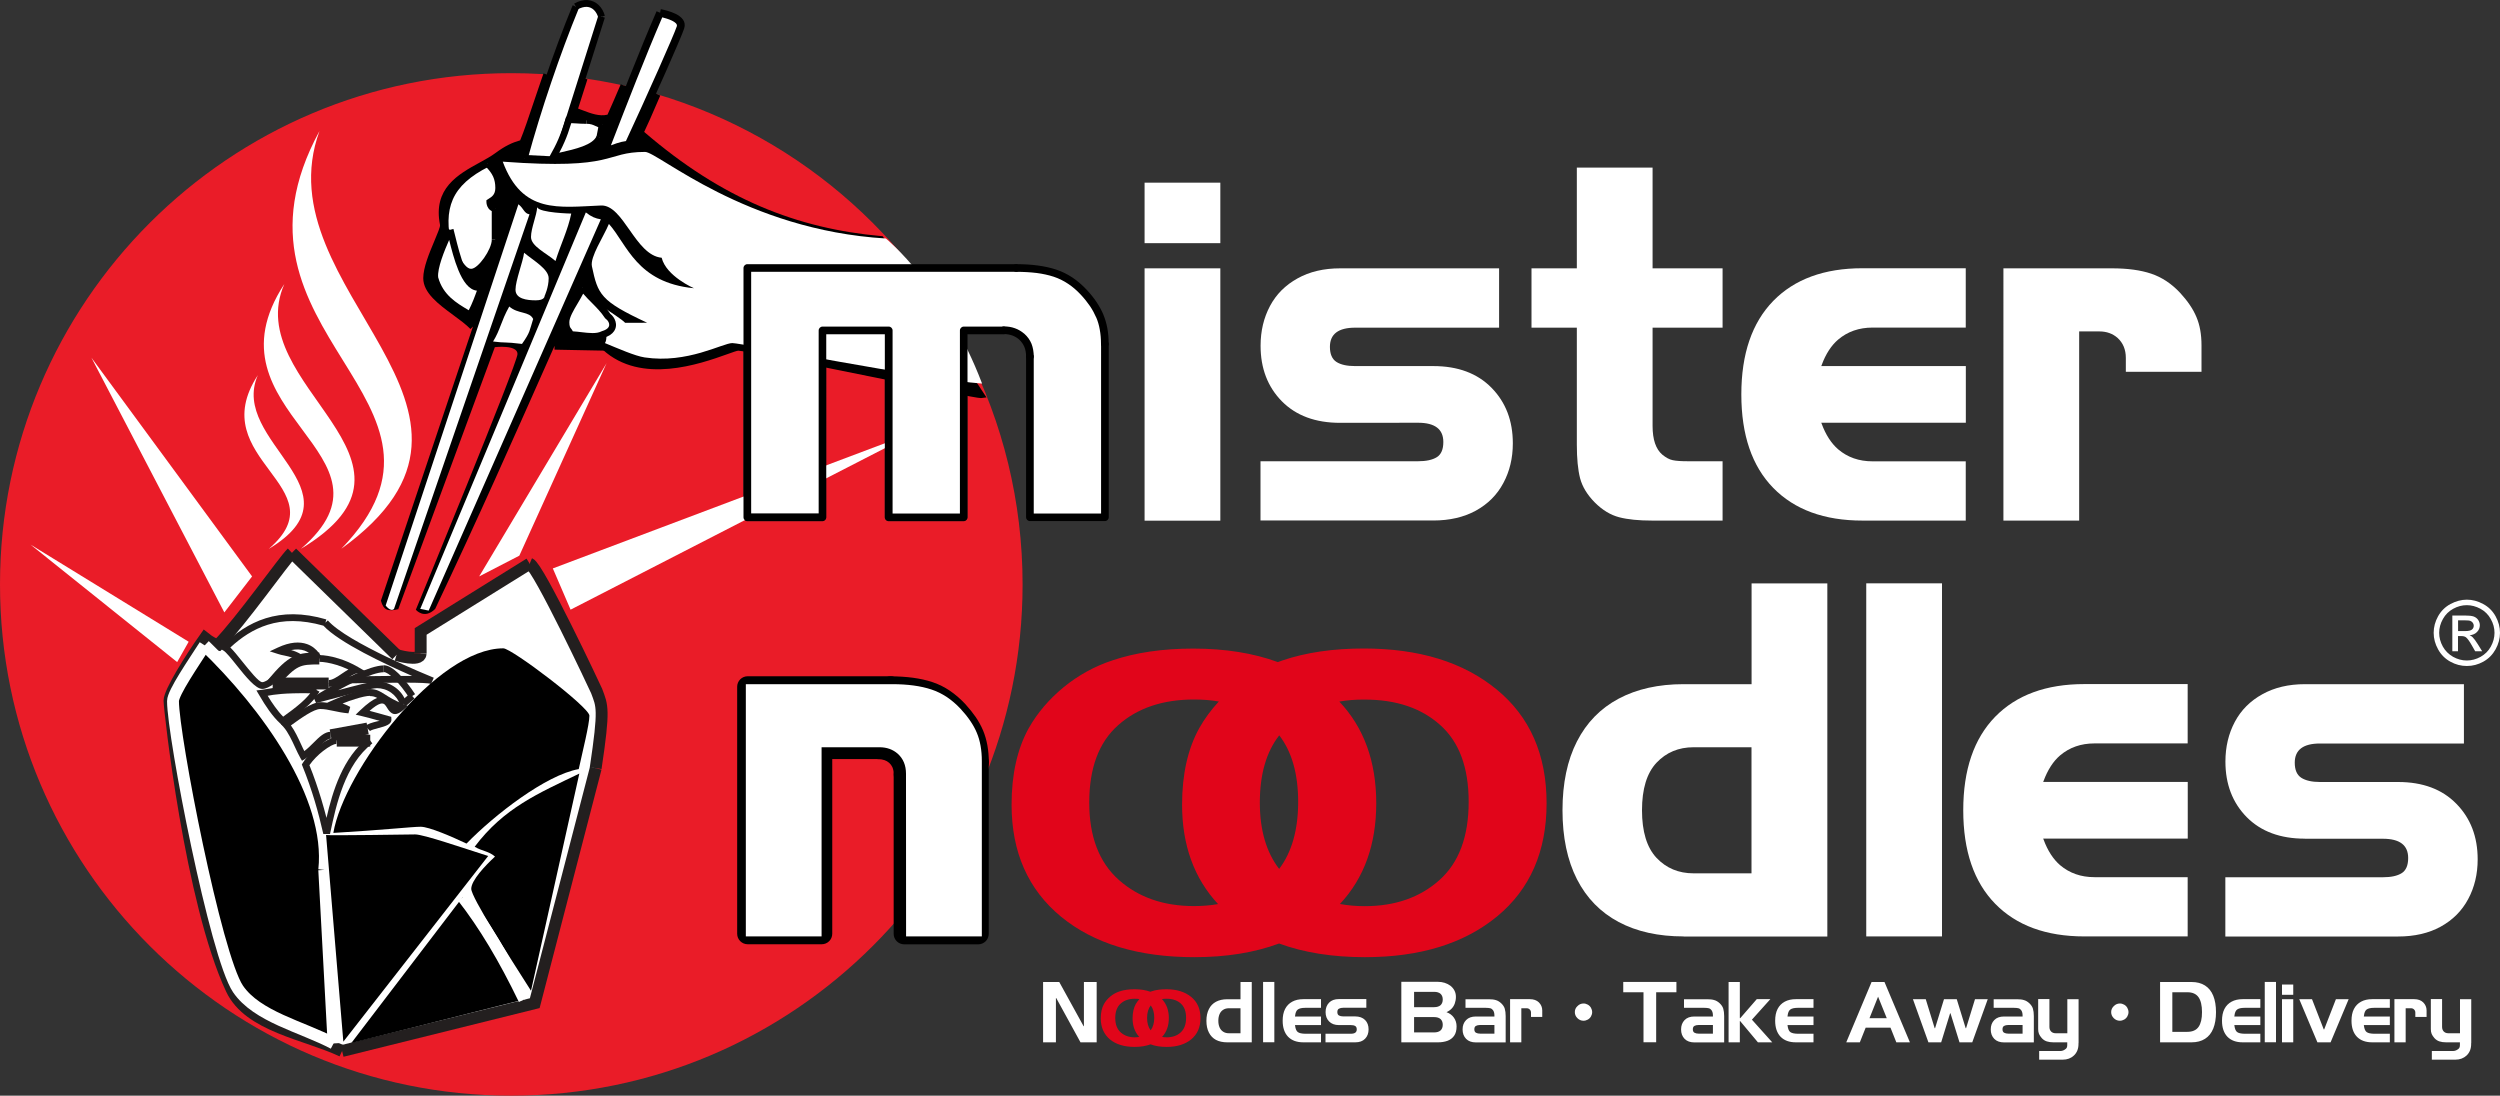
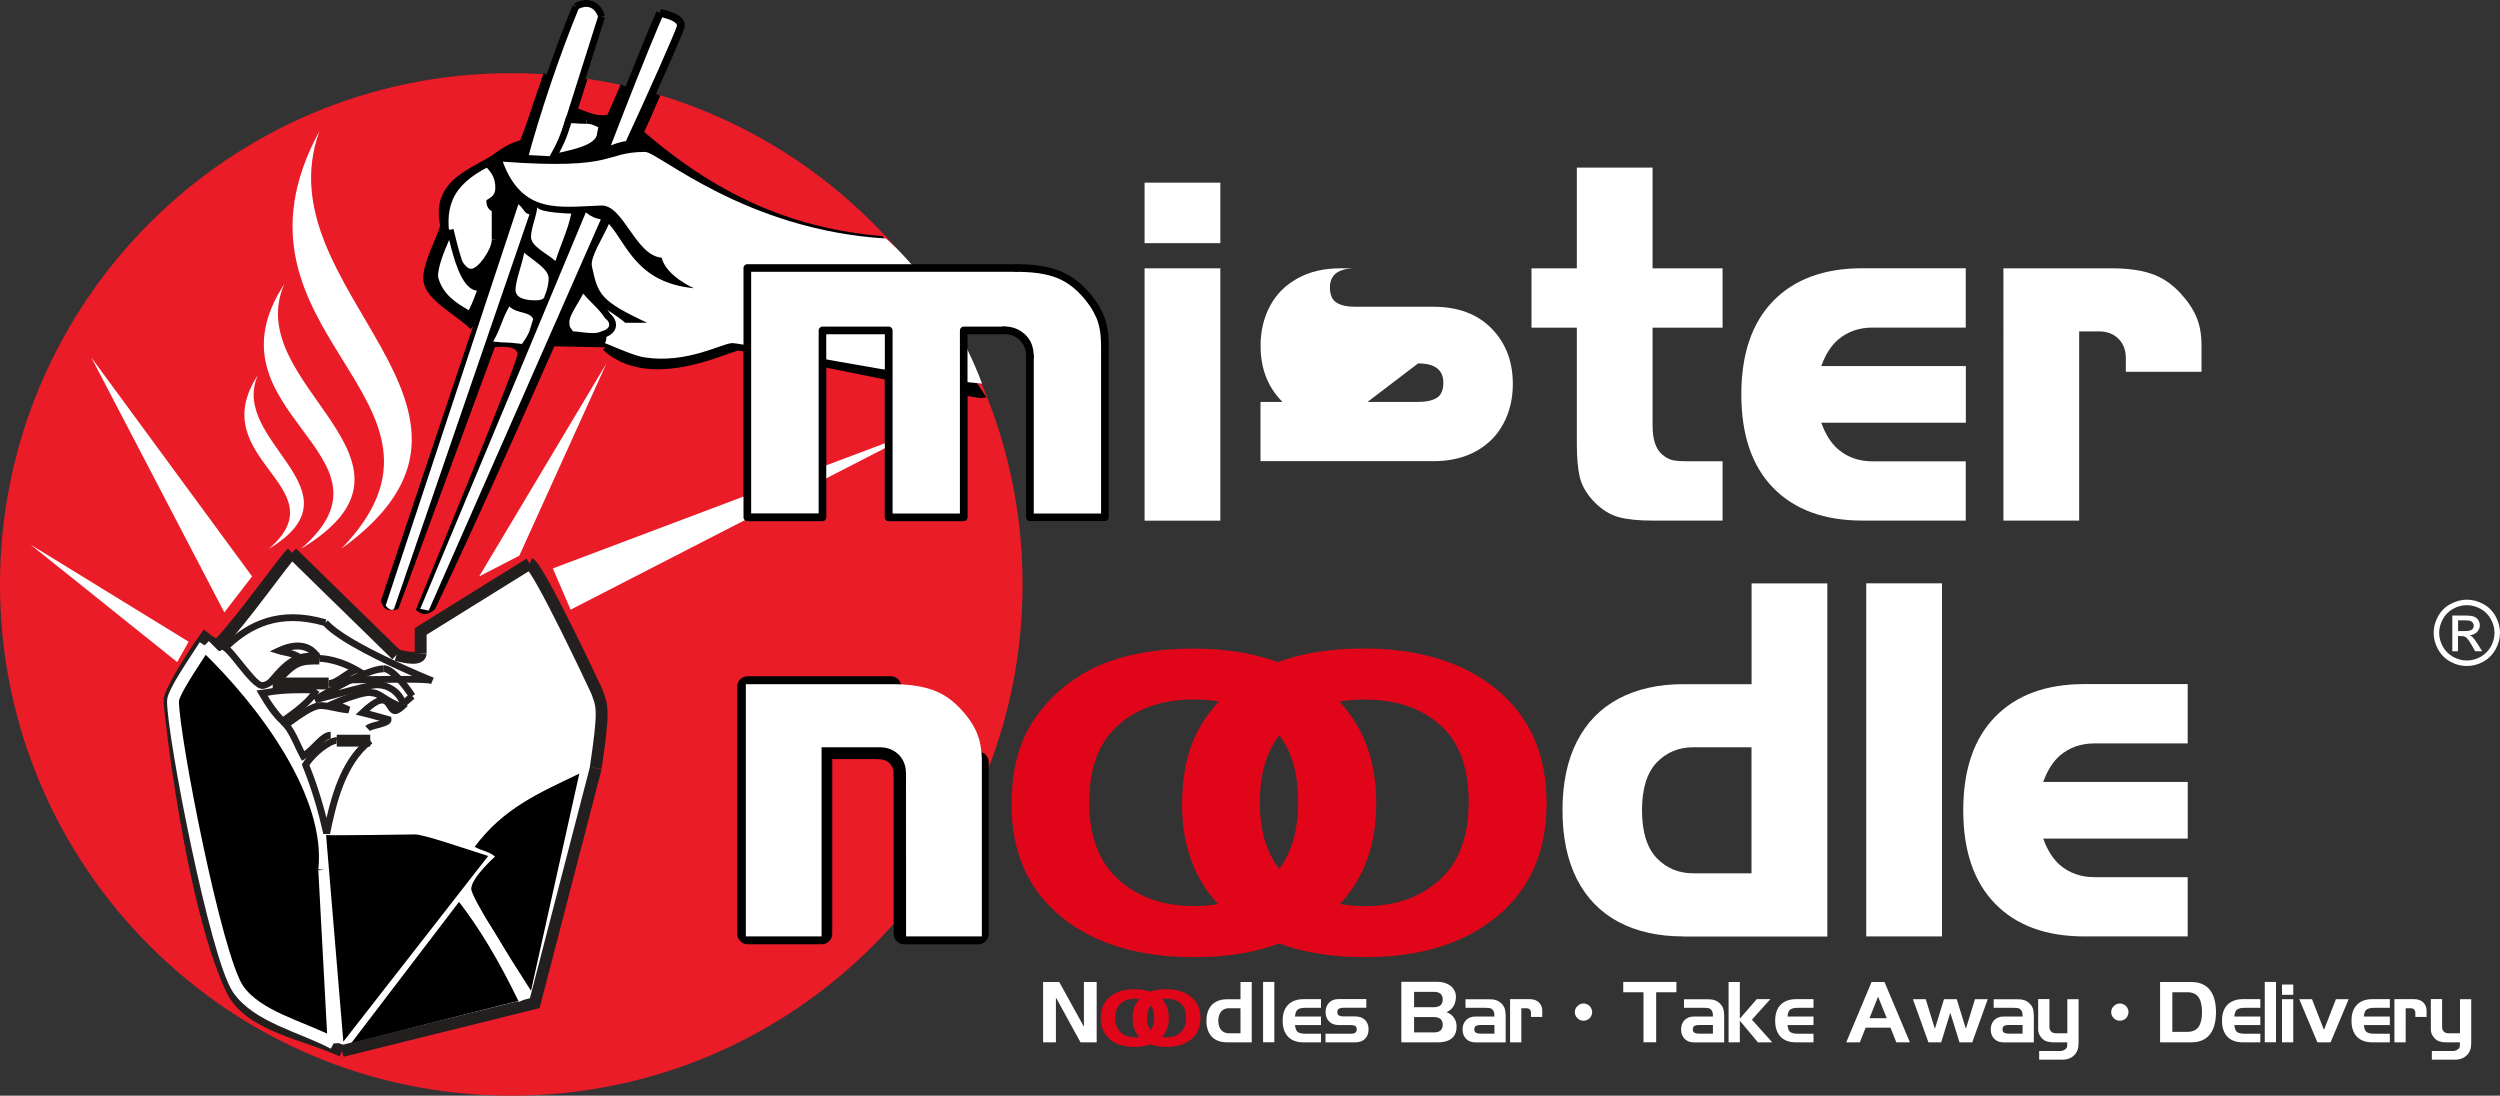
<svg xmlns="http://www.w3.org/2000/svg" version="1.1" id="Capa_1" x="0px" y="0px" viewBox="0 0 300 131.48" style="enable-background:new 0 0 300 131.48;" xml:space="preserve">
  <rect x="0" y="0" width="300" height="131.48" fill="#333333" stroke="none" />
  <style type="text/css">
	.st0{fill:#EA1C28;}
	.st1{fill:#FFFFFF;}
	.st2{fill:none;stroke:#231F1F;stroke-width:1.426;stroke-miterlimit:3.864;}
	.st3{fill:#231F1F;}
	.st4{fill:none;stroke:#FFFFFF;stroke-width:1.426;stroke-miterlimit:3.864;}
	.st5{fill:#E1051A;}
</style>
  <g>
    <path class="st0" d="M109.91,32.62c1.96,2.53,3.72,5.21,5.27,8.04v20.95h-8.08V39.65c0-0.25-0.21-0.46-0.46-0.46h-7.95   c-0.25,0-0.46,0.21-0.46,0.46v21.97h-8.1V32.62L109.91,32.62z M0,70.13C0,36.25,27.47,8.78,61.35,8.78   c19.34,0,36.59,8.95,47.83,22.93l-19.47,0c-0.01,0-0.03,0-0.04,0c-0.25,0-0.46,0.21-0.46,0.46v29.91c0,0.25,0.21,0.46,0.46,0.46   h9.01c0.25,0,0.46-0.21,0.46-0.46V40.11h7.03v21.97c0,0.25,0.21,0.46,0.46,0.46h9c0.25,0,0.46-0.21,0.46-0.46V42.4   c4.23,8.33,6.62,17.75,6.62,27.73c0,33.88-27.47,61.35-61.36,61.35C27.48,131.48,0,104.02,0,70.13z" />
    <path d="M70.1,9.4c-0.68,2.16-1.24,3.9-1.24,3.9c1.24,0.36,2.8,1.3,4.34,0.81c0.52-1.14,1.08-2.45,1.67-3.83   c1.34,0.3,2.67,0.65,3.98,1.04c-0.88,2.07-1.7,3.9-2.07,4.62c9.62,8.38,18.81,11.9,28.89,12.81c1.31,2.12,5.41,8.73,11.97,18.63   c-0.63,0.07-27.9-5.69-29.06-5.69c-1.15,0-10.5,5.02-15.98-0.01l-6.08-0.12c-5.04,11.34-8.97,20.28-14.3,31.51   c-1.31,1.31-2.32,0.1-2.32,0.1s12.2-29.54,12.2-30.69c0-1.15-2.72-0.82-2.72-0.82L47.79,73.1c-1.17,0.29-1.77,0.17-2.08-1.02   L56.75,39.2c-1.73-1.8-5.54-3.51-5.54-5.82c0-2.09,2.19-5.72,2-6.49c-1.05-5.24,4.04-6.39,6.47-8.19c1.09-0.81,1.97-1.24,3.05-1.52   c0.68-1.53,1.73-4.89,2.89-8.24C67.12,9.03,68.62,9.19,70.1,9.4" />
    <path d="M79.23,11.47c-0.44,1.03-0.86,2-1.21,2.79c-0.29,0.64-0.54,1.18-0.72,1.57c4.7,4.05,9.29,6.94,13.93,8.93   c4.72,2.02,9.5,3.12,14.5,3.57l0.2,0.02l0.11,0.17c0.66,1.06,2.01,3.25,4.02,6.39c2,3.14,4.66,7.25,7.95,12.22l0.37,0.56   l-0.67,0.08c-0.36,0.04-6.82-1.27-13.59-2.65c-7.29-1.48-14.95-3.04-15.52-3.04v0c-0.15,0-0.66,0.18-1.38,0.44   c-3.2,1.14-10.28,3.66-14.88-0.55l0.55-0.6c4.23,3.88,10.99,1.48,14.05,0.38c0.8-0.28,1.36-0.48,1.66-0.48v0   c0.63,0,8.34,1.57,15.68,3.06c5.4,1.1,10.59,2.15,12.54,2.51c-3.04-4.59-5.54-8.47-7.45-11.48c-1.91-3-3.23-5.12-3.91-6.23   c-5.01-0.47-9.81-1.59-14.54-3.62c-4.8-2.06-9.54-5.06-14.38-9.27l-0.24-0.21l0.15-0.29c0.18-0.36,0.48-1,0.85-1.82   c0.36-0.8,0.78-1.76,1.21-2.78L79.23,11.47z M70.49,9.52c-0.47,1.5-0.91,2.87-1.12,3.51c0.2,0.07,0.39,0.14,0.59,0.22   c0.92,0.35,1.96,0.75,2.94,0.51c0.24-0.54,0.49-1.09,0.73-1.65c0.27-0.62,0.56-1.29,0.86-2l0.75,0.32   c-0.29,0.67-0.57,1.34-0.86,2.01c-0.29,0.66-0.56,1.28-0.81,1.83l-0.07,0.17l-0.17,0.06c-1.3,0.42-2.54-0.05-3.65-0.47   c-0.33-0.13-0.65-0.25-0.93-0.33l-0.4-0.12l0.13-0.4c0,0,0.54-1.65,1.24-3.89L70.49,9.52z" />
-     <rect x="69.16" y="38.58" transform="matrix(0.02 -1 1 0.02 26.576 110.347)" width="0.82" height="6.08" />
    <path d="M56.45,39.48c-0.53-0.55-1.29-1.11-2.07-1.68c-1.75-1.29-3.59-2.65-3.59-4.42h0c0-1.27,0.72-3,1.31-4.4   c0.41-0.98,0.75-1.79,0.7-1.98l0-0.02c-0.87-4.38,2.18-6.06,4.77-7.48c0.69-0.38,1.35-0.74,1.86-1.12c0.57-0.42,1.08-0.75,1.59-1   c0.45-0.23,0.91-0.4,1.4-0.54c0.44-1.04,1.03-2.79,1.69-4.77c0.35-1.04,0.72-2.15,1.11-3.26L66,9.06c-0.38,1.1-0.76,2.21-1.1,3.25   c-0.71,2.13-1.34,3.98-1.8,5.02l-0.08,0.18l-0.19,0.05c-0.51,0.13-0.97,0.3-1.44,0.53c-0.47,0.24-0.94,0.53-1.47,0.92   c-0.56,0.42-1.24,0.79-1.95,1.18c-2.35,1.29-5.12,2.82-4.36,6.61h0c0.1,0.47-0.28,1.38-0.74,2.48c-0.56,1.34-1.25,2.98-1.25,4.08h0   c0,1.36,1.67,2.59,3.26,3.76c0.81,0.59,1.59,1.17,2.17,1.78L56.45,39.48z" />
    <path class="st1" d="M69.1,0.78c1.6-0.9,2.74-0.05,3.09,1.21l-5.44,17.2l-3.84-0.2C64.46,13.33,66.7,6.6,69.1,0.78" />
    <path d="M68.9,0.43c0.27-0.15,0.53-0.26,0.78-0.33l0,0c0.6-0.16,1.13-0.11,1.57,0.1c0.45,0.21,0.8,0.56,1.05,1   c0.12,0.21,0.21,0.44,0.28,0.69l-0.79,0.22c-0.05-0.18-0.12-0.35-0.21-0.51c-0.17-0.3-0.4-0.53-0.68-0.66   c-0.28-0.13-0.62-0.16-1.01-0.05h0c-0.18,0.05-0.38,0.13-0.6,0.25L68.9,0.43z" />
    <polygon points="72.58,2.12 67.14,19.32 67.05,19.62 66.73,19.61 62.89,19.4 62.93,18.59 66.46,18.77 71.8,1.87  " />
    <path d="M62.52,18.89c0.8-2.92,1.77-6.11,2.86-9.31c1.03-3.04,2.17-6.1,3.34-8.95l0.76,0.31c-1.16,2.82-2.29,5.87-3.32,8.91   c-1.09,3.2-2.06,6.37-2.85,9.26L62.52,18.89z" />
    <path class="st1" d="M79.2,1.55c0.75,0.16,2.81,0.64,2.46,1.74c-0.36,1.13-4.09,9.46-6.24,14.07c-0.92,0.05-2.25,0.61-2.93,0.94   C74.6,12.86,77,6.62,79.2,1.55" />
    <path d="M80.64,2.48c-0.37-0.18-0.82-0.31-1.17-0.4c-2.02,4.68-4.2,10.3-6.16,15.36c0.22-0.09,0.46-0.17,0.7-0.25   c0.37-0.12,0.75-0.22,1.1-0.26c1.13-2.42,2.67-5.82,3.94-8.68c1.12-2.53,2.01-4.6,2.17-5.1C81.3,2.89,81.01,2.66,80.64,2.48    M79.3,1.1c0.39,0.08,1.13,0.25,1.75,0.55c0.76,0.37,1.32,0.93,1.05,1.77c-0.17,0.55-1.08,2.64-2.2,5.19   c-1.28,2.9-2.89,6.43-4.06,8.93l-0.12,0.25l-0.28,0.01c-0.34,0.02-0.74,0.12-1.15,0.25c-0.6,0.19-1.21,0.46-1.6,0.64l-1.04,0.5   l0.42-1.08l0.33-0.85c2.03-5.23,4.3-11.1,6.39-15.91l0.42,0.18L79.3,1.1z" />
    <path class="st1" d="M70.35,14.45c1.1,0,1.3,0.45,1.92,0.52l-0.29,1.51c-0.64,1.57-3.81,1.99-5.66,2.47   c0.86-1.53,1.33-2.53,1.93-4.55C68.85,14.33,69.25,14.45,70.35,14.45" />
    <path d="M70.35,14.04c0.75,0,1.13,0.19,1.47,0.35c0.17,0.08,0.32,0.15,0.49,0.17l-0.08,0.81c-0.32-0.03-0.53-0.14-0.77-0.25   c-0.26-0.12-0.55-0.27-1.11-0.27V14.04z" />
    <polygon points="72.67,15.04 72.39,16.55 71.58,16.4 71.87,14.89  " />
    <path d="M72.36,16.63c-0.61,1.49-2.99,2.03-4.89,2.47c-0.38,0.09-0.74,0.17-1.05,0.25l-0.93,0.24l0.47-0.84   c0.42-0.75,0.75-1.37,1.04-2.05c0.29-0.68,0.56-1.42,0.85-2.42l0.08-0.26l0.27-0.03c0.36-0.04,0.64-0.02,1.01,0.01   c0.29,0.02,0.63,0.04,1.13,0.04v0.82c-0.51,0-0.88-0.03-1.19-0.05c-0.23-0.02-0.41-0.03-0.6-0.03c-0.27,0.9-0.52,1.59-0.8,2.23   c-0.19,0.45-0.4,0.87-0.64,1.32l0.17-0.04c1.72-0.39,3.87-0.88,4.32-1.98L72.36,16.63z" />
    <path class="st1" d="M77.41,18.23c1.56,0,11.99,9.38,28.9,10.39c0,0,7.17,5.87,11.54,17.41c-6.88-0.51-28.81-4.86-29.97-4.86   c-1.16,0-5.4,2.5-10.53,1.72c-1.15-0.17-3.22-1.09-4.76-1.72c0.52-0.68-0.24-3.58-0.1-4.25c0.72,0.51,2.17,1.42,2.53,1.82   l2.64-0.01c-5.62-2.62-5.91-3.38-6.63-6.77c-0.24-1.13,1.4-3.55,2.04-5.09c2.19,2.45,3.31,7.05,10.21,7.72c0,0-3.33-1.43-3.88-3.66   c-3.19-0.3-4.57-6.38-7.28-6.27c-5.11,0.21-9.44,1.04-11.79-5.26C74.11,20.42,72.43,18.23,77.41,18.23" />
    <path class="st1" d="M58.51,19.63c1,0.97,1.35,1.79,1.35,2.93c0,1.14-0.69,1.43-1.08,1.69c0,0,0,0.7,0.64,0.76l0,3.75   c0.03,1.25-1.71,3.93-2.89,3.93c-1.12,0-1.72-1.86-2.69-2.91C52.68,24.98,53.79,21.97,58.51,19.63" />
    <path d="M58.8,19.33c0.54,0.52,0.9,1.01,1.13,1.53c0.24,0.53,0.34,1.07,0.34,1.7c0,1.15-0.57,1.59-1.03,1.89   c0.04,0.08,0.1,0.15,0.22,0.16l-0.08,0.81c-1.01-0.11-1.01-1.17-1.01-1.17v-0.22l0.18-0.12c0.06-0.04,0.1-0.07,0.14-0.09   c0.31-0.19,0.75-0.47,0.75-1.26c0-0.51-0.08-0.95-0.26-1.36c-0.19-0.42-0.5-0.83-0.96-1.28L58.8,19.33z" />
    <rect x="59.01" y="25.01" width="0.82" height="3.75" />
    <path d="M59.82,28.75l0,0.04l0,0c0,0.71-0.46,1.77-1.07,2.64c-0.64,0.9-1.47,1.64-2.2,1.66h0l-0.02,0l0,0   c-0.97,0-1.54-0.9-2.14-1.85c-0.27-0.42-0.55-0.86-0.85-1.19l-0.1-0.18c-0.6-2.49-0.61-4.52,0.15-6.26   c0.76-1.74,2.28-3.14,4.74-4.36l0.36,0.73c-2.27,1.13-3.67,2.4-4.35,3.95c-0.67,1.53-0.67,3.37-0.13,5.64   c0.32,0.37,0.6,0.8,0.87,1.22c0.48,0.75,0.93,1.47,1.45,1.47v0l0.01,0c0.44-0.01,1.04-0.59,1.55-1.31   c0.53-0.75,0.92-1.62,0.92-2.17h0l0-0.03L59.82,28.75z" />
    <path class="st1" d="M64.46,24.87c0.29,0.68,4.09,0.76,4.09,0.76c-0.4,1.98-1.29,3.75-1.89,5.69c-1.1-0.95-2.94-1.77-2.94-2.88   C63.73,27.33,64.4,25.9,64.46,24.87" />
    <path class="st1" d="M70.3,25.49c0.67,0.53,1.14,0.72,1.8,0.83L51.44,73.27l-1.01-0.2L70.3,25.49z" />
    <path class="st1" d="M62.89,30.33c1.12,0.93,2.95,1.96,2.95,3.06c0,1.1-0.49,2.13-0.49,2.13s0.05,0.52-1.05,0.52   c-1.1,0-2.44-0.18-2.44-1.28C61.86,33.66,62.76,31.42,62.89,30.33" />
    <path class="st1" d="M54.01,27.57c0.55,2.07,1.63,7.69,3.81,6.79c-0.4,1.14-0.85,2.43-1.43,3.43c-1.51-0.92-3.53-1.89-4.22-4.43   C51.95,31.68,54.01,27.57,54.01,27.57" />
    <path d="M55,32.41c-0.48-1.16-0.83-2.53-1.1-3.62c-0.57,1.28-1.44,3.42-1.32,4.49c0.58,2.12,2.21,3.08,3.57,3.89l0.1,0.06   c0.2-0.39,0.39-0.81,0.56-1.24c0.15-0.36,0.28-0.74,0.42-1.11C56.26,34.78,55.55,33.74,55,32.41 M54.41,27.47   c0.06,0.24,0.13,0.52,0.21,0.83c0.27,1.1,0.64,2.59,1.13,3.79c0.52,1.26,1.16,2.2,1.92,1.89l0.84-0.35l-0.3,0.86   c-0.2,0.57-0.41,1.18-0.66,1.79c-0.24,0.61-0.51,1.2-0.81,1.72l-0.21,0.36l-0.36-0.22c-0.13-0.08-0.29-0.17-0.46-0.27   c-1.5-0.89-3.28-1.95-3.95-4.4l-0.01-0.05c-0.24-1.81,1.88-6.01,1.88-6.02l0.37,0.18L54.41,27.47z" />
    <path class="st1" d="M69.88,34.48c1.11,1.42,2.14,2.08,3.05,3.46c0.64,0.44,1.09,1.7-0.59,2.19c-0.99,0.51-2.43,0.08-3.93,0.02   c-0.07-0.6-0.51-0.38-0.51-1.48C67.9,37.57,69.25,35.96,69.88,34.48" />
    <path d="M71.03,36.35c-0.34-0.34-0.69-0.69-1.05-1.11c-0.2,0.39-0.43,0.77-0.65,1.15c-0.52,0.87-1.01,1.71-1.01,2.28   c0,0.51,0.11,0.64,0.2,0.75c0.08,0.1,0.16,0.2,0.22,0.34c0.35,0.02,0.69,0.06,1.02,0.1c0.94,0.11,1.81,0.21,2.4-0.09l0.07-0.03   c0.41-0.12,0.66-0.28,0.78-0.46c0.05-0.08,0.08-0.15,0.09-0.23v0c0.01-0.09,0-0.17-0.02-0.26c-0.06-0.21-0.21-0.4-0.37-0.51   l-0.11-0.11C72.11,37.43,71.58,36.91,71.03,36.35 M70.21,34.23c0.48,0.61,0.95,1.08,1.4,1.54c0.57,0.57,1.12,1.12,1.63,1.89   c0.28,0.21,0.51,0.54,0.62,0.91c0.05,0.19,0.08,0.39,0.05,0.58h0c-0.02,0.2-0.1,0.41-0.23,0.6c-0.22,0.32-0.59,0.59-1.19,0.77   c-0.8,0.39-1.77,0.28-2.82,0.16c-0.42-0.05-0.85-0.1-1.27-0.12l-0.35-0.01l-0.04-0.35c-0.01-0.12-0.06-0.18-0.12-0.25   c-0.19-0.22-0.4-0.47-0.4-1.28c0-0.8,0.55-1.73,1.13-2.7c0.33-0.55,0.66-1.12,0.89-1.65l0.38,0.16L70.21,34.23z" />
    <path class="st1" d="M61.11,36.78c1.07,0.94,2.41,0.54,2.87,1.5c-0.45,1.4-0.32,1.54-1.34,2.99c-2.16-0.27-1.98-0.09-3.47-0.29   C60.08,39.49,60.07,38.65,61.11,36.78" />
    <path class="st1" d="M62.21,24.51c0.67,0.53,0.67,1.1,1.33,1.21L47.28,73.07c-0.4,0.41-1-0.41-1-0.41L62.21,24.51z" />
    <path class="st1" d="M35.03,66.34L47.58,78.6c0,0,2.83,0.86,2.89-0.15v-2.68l13.09-8.13c1.08,0.46,7.83,14.81,8.04,15.29   c0.67,1.81,0.96,2.04-0.12,9.25l-7.32,28.2l-23.12,5.74c-4.33-2.05-11.18-2.96-13.27-7.43c-4.88-10.41-7.44-33.6-7.44-34.61   c0-1.02,2.47-4.99,4.25-7.51c0.57,0.46,1.24,0.81,1.57,0.83C28.99,74.5,34.07,67.25,35.03,66.34" />
    <line class="st2" x1="35.03" y1="66.34" x2="47.58" y2="78.6" />
    <path class="st2" d="M47.58,78.6c0,0,2.83,0.86,2.89-0.15" />
    <polyline class="st2" points="50.48,78.45 50.48,75.77 63.56,67.64  " />
    <path class="st2" d="M63.56,67.64c1.08,0.46,7.83,14.81,8.04,15.29c0.67,1.81,0.96,2.04-0.12,9.25" />
    <polyline class="st2" points="71.49,92.18 64.17,120.38 41.05,126.12  " />
    <path class="st2" d="M41.05,126.12c-4.33-2.05-11.18-2.96-13.27-7.43c-4.88-10.41-7.44-33.6-7.44-34.61c0-1.02,2.47-4.99,4.25-7.51   c0.57,0.46,1.24,0.81,1.57,0.83c2.83-2.9,7.91-10.15,8.87-11.06" />
    <path class="st1" d="M39.03,74.72c2.47,2.82,12.85,6.98,12.85,6.98c-0.92-0.42-11.38,0.02-13.59-0.1c0.85-1.01-0.16-5.65-4.8-3.49   c0.7,0.22,1.51,0.22,2.43,0.78c-1.7,1.37-3.44,3.4-4.45,3.4c-1.01,0-3.53-4-4.45-4.55C29.86,74.97,33.47,73.11,39.03,74.72" />
    <path class="st3" d="M49.45,81.11c-3.18-1.39-8.76-4-10.64-6.03c-2.65-0.75-4.83-0.69-6.68-0.11c-1.73,0.54-3.2,1.53-4.49,2.73   c0.4,0.39,0.89,1,1.41,1.65c0.95,1.18,2.01,2.51,2.42,2.51v0c0.53,0,1.52-0.91,2.59-1.89c0.37-0.34,0.74-0.68,1.12-1.01   c-0.38-0.15-0.74-0.23-1.08-0.3c-0.26-0.05-0.5-0.1-0.73-0.18l-1-0.32l0.96-0.45c1.48-0.69,2.63-0.73,3.51-0.42   c0.62,0.22,1.09,0.61,1.44,1.08c0.34,0.46,0.55,0.99,0.64,1.5c0.09,0.47,0.09,0.94,0,1.32c1,0.02,2.66-0.01,4.46-0.04   C45.45,81.13,47.73,81.09,49.45,81.11 M39.34,74.45c2.35,2.68,12.17,6.65,12.67,6.86c0.01,0,0.03,0.01,0.04,0.02l-0.32,0.75   l-0.02-0.01c-0.52-0.22-4.72-0.15-8.34-0.09c-2.24,0.04-4.27,0.07-5.11,0.02l-0.82-0.05l0.53-0.63c0.18-0.22,0.23-0.72,0.12-1.29   c-0.08-0.4-0.24-0.81-0.5-1.17c-0.25-0.34-0.6-0.63-1.05-0.79c-0.43-0.15-0.96-0.19-1.6-0.06c0.37,0.1,0.76,0.25,1.18,0.5l0.5,0.3   l-0.45,0.37c-0.52,0.42-1.05,0.91-1.56,1.38c-1.19,1.1-2.29,2.11-3.14,2.11v0c-0.79,0-1.99-1.48-3.05-2.81   c-0.67-0.84-1.29-1.61-1.6-1.79l-0.46-0.27l0.38-0.37c1.46-1.42,3.13-2.61,5.15-3.24c2.03-0.63,4.4-0.7,7.27,0.14l-0.11,0.39   L39.34,74.45z" />
    <path d="M24.56,77.45c7.43,7.14,15.31,18.04,14.35,26.94l1.12,20.82c-3.84-2.02-9.2-3.2-11.47-6.54c-2.67-3.95-7.8-30.34-7.8-34.54   C20.75,83.12,23.2,79.57,24.56,77.45" />
    <path class="st4" d="M24.56,77.45c7.43,7.14,15.31,18.04,14.35,26.94" />
    <line class="st4" x1="38.91" y1="104.39" x2="40.03" y2="125.21" />
    <path class="st4" d="M40.03,125.21c-3.84-2.02-9.2-3.2-11.47-6.54c-2.67-3.95-7.8-30.34-7.8-34.54c0-1.01,2.45-4.56,3.81-6.68" />
-     <path d="M60.4,77.8c1.01,0,10.33,7.07,10.33,8.08c0,1.01-0.81,4.28-1.28,6.41c-3.95,0.71-10.12,5.5-13.47,8.94   c-1.75-0.83-4.49-2.02-5.5-2.02c-1.01,0-4.64,0.4-10.48,0.74C41.27,92.51,52.4,77.8,60.4,77.8" />
    <path class="st1" d="M38.32,79.02c0.97,0,2.8,0.4,4.45,1.38c-0.96,0.15-2.37,1.67-3.33,1.62h-6.71   C35.18,79.08,35.9,79.02,38.32,79.02" />
    <path class="st3" d="M38.32,78.61c0.57,0,1.41,0.13,2.34,0.42c0.75,0.23,1.55,0.57,2.32,1.02l0.99,0.58l-1.13,0.17   c-0.35,0.05-0.84,0.38-1.34,0.72c-0.7,0.47-1.41,0.94-2.08,0.9l0.05-0.82c0.39,0.02,0.99-0.37,1.57-0.77   c0.26-0.17,0.52-0.35,0.77-0.49c-0.47-0.22-0.94-0.4-1.39-0.54c-0.84-0.26-1.6-0.38-2.1-0.38V78.61z" />
    <line class="st2" x1="39.44" y1="82.02" x2="32.72" y2="82.02" />
    <path class="st2" d="M32.72,82.02c2.45-2.93,3.18-3,5.6-3" />
    <path class="st3" d="M46.05,79.83c0.54,0,1.16,0.4,1.76,0.98c0.75,0.72,1.51,1.73,2,2.49l-0.69,0.45   c-0.47-0.72-1.18-1.68-1.88-2.35c-0.46-0.44-0.89-0.75-1.19-0.75V79.83z" />
    <polygon class="st3" points="49.74,83.83 48.67,84.76 48.13,84.15 49.2,83.22  " />
    <path class="st3" d="M48.02,84.59c-0.23-0.66-0.62-1.13-1.06-1.45c-0.54-0.4-1.17-0.56-1.71-0.56c-0.63,0-2.56,0.52-4.55,1.06   c-0.94,0.25-1.89,0.51-2.77,0.73l-0.33-0.73c0.63-0.43,2.91-1.79,5.03-2.75c1.31-0.59,2.58-1.04,3.42-1.04v0.82   c-0.71,0-1.86,0.41-3.08,0.96c-0.81,0.37-1.64,0.79-2.39,1.2c2.01-0.54,3.94-1.06,4.66-1.06c0.68,0,1.49,0.21,2.19,0.72   c0.57,0.41,1.06,1.01,1.35,1.85L48.02,84.59z" />
    <path class="st1" d="M37.99,82.8c-0.78,1.35-2.38,2.55-4.06,3.74c-0.9-0.82-1.7-2-2.48-3.35C32.4,83.08,33.17,82.7,37.99,82.8" />
    <path class="st3" d="M36.03,84.42c0.46-0.4,0.87-0.81,1.2-1.23c-3.19-0.04-4.33,0.16-5.1,0.3l-0.01,0   c0.28,0.47,0.57,0.91,0.87,1.32c0.32,0.44,0.65,0.85,0.99,1.19C34.7,85.48,35.41,84.96,36.03,84.42 M38.34,83   c-0.42,0.72-1.04,1.39-1.78,2.03c-0.72,0.63-1.55,1.23-2.4,1.84l-0.27,0.19l-0.24-0.22c-0.47-0.43-0.91-0.95-1.34-1.54   c-0.42-0.58-0.82-1.22-1.22-1.91l-0.32-0.54l0.63-0.07c0.17-0.02,0.36-0.05,0.58-0.09c0.85-0.15,2.15-0.38,6.01-0.3l-0.01,0.41   L38.34,83z" />
    <path class="st3" d="M44.41,82.69c0.77,0,1.18,0.26,1.83,0.67c0.47,0.3,1.08,0.69,2.1,1.1l0.61,0.25l-0.49,0.44   c-0.88,0.77-1.35,0.62-1.74,0.17h0c-0.1-0.11-0.19-0.25-0.28-0.4h0c-0.08-0.13-0.17-0.27-0.26-0.36c-0.24-0.25-0.67-0.27-1.83,0.74   c0.34,0.09,0.65,0.18,1.11,0.3c0.36,0.1,0.8,0.22,1.21,0.34l0.28,0.08l0.02,0.29c0.05,0.63-0.74,0.84-1.54,1.05   c-0.45,0.12-0.9,0.24-1.03,0.36l-0.57-0.59c0.28-0.27,0.84-0.42,1.39-0.56c0.12-0.03,0.23-0.05,0.34-0.07l-0.33-0.09   c-0.7-0.2-1.06-0.29-1.82-0.48l-0.73-0.17l0.54-0.52c0.87-0.83,1.53-1.29,2.04-1.49c-0.27-0.14-0.52-0.22-0.86-0.22V82.69z" />
-     <line class="st2" x1="44.12" y1="87.42" x2="39.69" y2="88.23" />
    <path class="st3" d="M39.69,88.64c-0.41,0-0.91,0.51-1.48,1.07c-0.48,0.48-1.01,1-1.62,1.37l-0.35,0.21l-0.21-0.36   c-0.19-0.33-0.39-0.76-0.61-1.23c-0.4-0.87-0.87-1.87-1.39-2.45l-0.3-0.34l0.37-0.27l0.12-0.09c1.32-0.96,3.14-2.29,4.24-2.29   c0.27,0,0.53,0.03,0.8,0.07l0.42-0.19c0.74-0.34,1.77-0.74,2.71-1.04c0.8-0.25,1.54-0.42,2.03-0.42v0.82   c-0.41,0-1.07,0.15-1.79,0.38c-0.5,0.15-1.03,0.34-1.52,0.54c0.4,0.14,0.7,0.29,0.9,0.4l0,0l0.02,0.01l-0.22,0.77   c-0.69-0.06-1.28-0.18-1.83-0.3c-0.56-0.12-1.05-0.22-1.54-0.22c-0.78,0-2.32,1.09-3.53,1.97c0.48,0.66,0.88,1.53,1.24,2.31   c0.13,0.28,0.25,0.55,0.37,0.77c0.4-0.3,0.76-0.66,1.11-1.01c0.69-0.69,1.31-1.3,2.05-1.31L39.69,88.64z" />
    <path class="st1" d="M40.41,88.88h4.02c-3.52,2.69-4.56,7.95-5.23,11.12c-0.58-2.56-1.34-5.32-2.52-8.21   C37.72,90.15,39.73,88.81,40.41,88.88" />
    <line class="st2" x1="40.41" y1="88.88" x2="44.43" y2="88.88" />
    <path class="st3" d="M44.68,89.21c-3.3,2.52-4.35,7.46-5.02,10.59l-0.06,0.28l-0.8,0c-0.29-1.27-0.62-2.59-1.03-3.95   c-0.41-1.36-0.89-2.76-1.47-4.19l-0.08-0.2l0.11-0.18c0.51-0.8,1.24-1.53,1.93-2.07c0.86-0.67,1.72-1.07,2.19-1.02l-0.09,0.81   c-0.27-0.03-0.9,0.31-1.6,0.85c-0.58,0.45-1.18,1.05-1.63,1.69c0.56,1.39,1.02,2.75,1.42,4.07c0.23,0.77,0.44,1.52,0.63,2.26   c0.73-3.17,1.96-7.28,5-9.61L44.68,89.21z" />
    <path d="M69.52,92.83l-5.8,26.06c-2.66-4.18-7.17-11.21-7.17-12.23c0-1.02,1.69-2.8,2.85-3.87c-0.76-0.67-1.52-0.63-2.44-1.18   C60.47,96.94,64.61,95.2,69.52,92.83" />
    <path d="M49.82,100.13c1.02,0,5.77,1.64,8.76,2.59L41.2,125l-2.07-24.8C39.41,100.29,49.67,100.13,49.82,100.13" />
    <path d="M55.53,107.64c2.56,3.28,4.98,7.31,7.38,12.29l-20.75,5.23L55.53,107.64z" />
    <path class="st4" d="M55.53,107.64c2.56,3.28,4.98,7.31,7.38,12.29" />
    <polygon class="st1" points="57.5,69.17 62.32,66.68 72.79,43.58  " />
    <polygon class="st1" points="66.34,68.21 68.47,73.16 110.51,51.56  " />
    <polygon class="st1" points="30.25,69.17 26.92,73.49 10.97,42.92  " />
    <polygon class="st1" points="22.64,77.01 21.26,79.45 3.66,65.35  " />
    <path class="st1" d="M40.96,65.85c23.27-16.82-9.66-30.91-2.62-50.13C25.02,40.18,58.27,47.93,40.96,65.85" />
    <path class="st1" d="M36.11,65.86c17.7-10.66-7.34-19.59-1.99-31.78C23.99,49.59,49.28,54.51,36.11,65.86" />
    <path class="st1" d="M32.25,65.87c11.61-7-4.82-12.85-1.31-20.85C24.3,55.19,40.89,58.42,32.25,65.87" />
    <path class="st1" d="M296.02,71.96L296.02,71.96c0.67,0,1.32,0.17,1.96,0.52c0.64,0.34,1.13,0.83,1.49,1.47   c0.35,0.64,0.53,1.3,0.53,1.99c0,0.68-0.18,1.34-0.53,1.98c-0.35,0.63-0.84,1.13-1.47,1.48c-0.63,0.35-1.29,0.52-1.98,0.52   c-0.69,0-1.35-0.17-1.98-0.52c-0.63-0.35-1.12-0.84-1.47-1.48c-0.35-0.63-0.53-1.29-0.53-1.98c0-0.69,0.18-1.36,0.53-1.99   c0.36-0.64,0.86-1.13,1.49-1.47C294.7,72.14,295.36,71.96,296.02,71.96 M296.02,72.62L296.02,72.62c-0.56,0-1.1,0.14-1.63,0.43   c-0.53,0.29-0.94,0.69-1.24,1.23c-0.3,0.53-0.45,1.09-0.45,1.66c0,0.57,0.15,1.12,0.44,1.65c0.29,0.52,0.71,0.93,1.23,1.23   c0.53,0.29,1.08,0.44,1.65,0.44c0.57,0,1.12-0.15,1.65-0.44c0.53-0.3,0.94-0.7,1.23-1.23c0.29-0.53,0.44-1.08,0.44-1.65   c0-0.58-0.15-1.13-0.45-1.66c-0.29-0.53-0.71-0.94-1.24-1.23C297.12,72.77,296.58,72.62,296.02,72.62z M294.28,78.14L294.28,78.14   v-4.28h1.47c0.5,0,0.87,0.04,1.09,0.12c0.22,0.08,0.4,0.21,0.54,0.41c0.13,0.2,0.2,0.41,0.2,0.63c0,0.31-0.11,0.59-0.34,0.82   c-0.22,0.23-0.52,0.36-0.89,0.39c0.15,0.06,0.27,0.14,0.36,0.23c0.17,0.17,0.38,0.45,0.63,0.85l0.52,0.84h-0.84l-0.38-0.67   c-0.3-0.53-0.54-0.86-0.72-1c-0.13-0.1-0.31-0.15-0.55-0.15h-0.41v1.82H294.28z M294.97,75.73h0.84c0.4,0,0.67-0.06,0.82-0.18   c0.15-0.12,0.22-0.28,0.22-0.47c0-0.13-0.04-0.24-0.11-0.34c-0.07-0.1-0.17-0.18-0.29-0.23c-0.12-0.05-0.35-0.07-0.69-0.07h-0.79   V75.73z" />
    <path class="st1" d="M108.51,92.95c0-0.99-0.33-1.77-0.98-2.36c-0.57-0.5-1.28-0.75-2.13-0.75h-6.8v22.23l-8.89,0l0-29.64l17.17,0   c1.81,0,3.34,0.21,4.6,0.62c1.26,0.42,2.4,1.18,3.42,2.28c0.88,0.96,1.52,1.9,1.91,2.82c0.39,0.93,0.58,2.03,0.58,3.32v20.6   l-8.89,0V92.95z" />
    <path d="M109.77,92.95c0,0.7-0.57,1.26-1.26,1.26s-1.26-0.57-1.26-1.26c0-0.33-0.05-0.61-0.15-0.85l-0.02-0.05   c-0.09-0.19-0.21-0.36-0.38-0.51l0,0c-0.16-0.14-0.35-0.25-0.55-0.32c-0.23-0.08-0.48-0.12-0.75-0.12c-0.69,0-1.26-0.56-1.26-1.26   c0-0.69,0.56-1.26,1.26-1.26c0.57,0,1.1,0.09,1.59,0.26c0.5,0.18,0.96,0.45,1.37,0.81l0,0l0.01,0.01c0.45,0.4,0.79,0.87,1.02,1.4   c0.01,0.02,0.02,0.05,0.03,0.07C109.66,91.68,109.77,92.29,109.77,92.95" />
    <path d="M105.4,88.57c0.7,0,1.26,0.57,1.26,1.26c0,0.7-0.57,1.26-1.26,1.26h-5.53v20.96c0,0.7-0.57,1.26-1.26,1.26   c-0.04,0-0.07,0-0.11,0l-8.78,0c-0.69,0-1.26-0.56-1.26-1.26l0-29.64c0-0.69,0.56-1.26,1.26-1.26l17.17,0   c0.69,0,1.26,0.56,1.26,1.26c0,0.69-0.56,1.26-1.26,1.26l-15.91,0l0,27.13l6.37,0V89.84c0-0.7,0.57-1.26,1.26-1.26H105.4z" />
-     <path d="M106.88,83.68c-0.7,0-1.26-0.57-1.26-1.26c0-0.7,0.57-1.26,1.26-1.26c0.94,0,1.84,0.06,2.68,0.17   c0.86,0.12,1.63,0.29,2.32,0.52c0.04,0.01,0.08,0.03,0.11,0.04c0.7,0.24,1.36,0.57,1.98,0.99c0.65,0.44,1.27,0.97,1.85,1.59   c0.02,0.02,0.04,0.05,0.06,0.07c0.47,0.52,0.87,1.02,1.2,1.5c0.37,0.54,0.66,1.08,0.89,1.62c0.23,0.55,0.4,1.15,0.52,1.8   c0.11,0.63,0.17,1.3,0.17,2.01c0,0.7-0.57,1.26-1.26,1.26c-0.7,0-1.26-0.57-1.26-1.26c0-0.57-0.04-1.1-0.13-1.57   c-0.08-0.46-0.2-0.88-0.36-1.26c-0.16-0.39-0.38-0.79-0.65-1.19c-0.28-0.41-0.6-0.82-0.96-1.21c-0.02-0.02-0.04-0.04-0.06-0.06   c-0.44-0.48-0.91-0.88-1.4-1.2c-0.45-0.3-0.92-0.54-1.4-0.71c-0.03-0.01-0.06-0.02-0.09-0.03c-0.57-0.19-1.19-0.33-1.87-0.42   C108.53,83.73,107.75,83.68,106.88,83.68" />
    <path d="M116.13,91.46c0-0.7,0.57-1.26,1.26-1.26c0.7,0,1.26,0.57,1.26,1.26v20.6c0,0.7-0.57,1.26-1.26,1.26c-0.04,0-0.07,0-0.11,0   l-8.78,0c-0.69,0-1.26-0.56-1.26-1.26h0V92.95c0-0.7,0.57-1.26,1.26-1.26s1.26,0.57,1.26,1.26v17.86l6.36,0V91.46z" />
    <path class="st1" d="M108.72,92.85c0-1.01-0.33-1.81-1-2.41c-0.59-0.51-1.31-0.77-2.18-0.77h-6.95v22.7l-9.09,0V82.1l17.56,0   c1.85,0,3.42,0.21,4.71,0.64c1.28,0.42,2.45,1.2,3.5,2.32c0.9,0.97,1.56,1.94,1.95,2.88c0.4,0.95,0.6,2.08,0.6,3.39v21.04l-9.09,0   L108.72,92.85z" />
    <path class="st1" d="M202.03,112.37L202.03,112.37c-3.01,0-5.61-0.57-7.79-1.73c-2.18-1.16-3.85-2.87-5.01-5.14   c-1.15-2.27-1.73-5.02-1.73-8.27c0-3.24,0.58-6,1.73-8.25c1.16-2.27,2.83-3.98,5.01-5.14c2.18-1.16,4.78-1.74,7.79-1.74l8.16,0   V70.01h9.09v42.37H202.03z M203.23,89.67c-1.8,0-3.28,0.62-4.45,1.86c-1.16,1.24-1.74,3.14-1.74,5.7c0,2.56,0.58,4.47,1.74,5.71   c1.17,1.24,2.65,1.86,4.45,1.86h6.95V89.67H203.23z" />
    <rect x="223.95" y="70" class="st1" width="9.09" height="42.37" />
    <path class="st1" d="M251.33,105.26h11.19v7.11h-12.4c-4.58,0-8.15-1.31-10.7-3.92c-2.55-2.61-3.83-6.35-3.83-11.22   c0-4.86,1.28-8.6,3.83-11.22c2.55-2.61,6.12-3.92,10.7-3.92l12.4,0l0,7.12h-11.19c-1.61,0-2.99,0.48-4.12,1.44   c-0.82,0.7-1.48,1.72-1.98,3.06l-0.05,0.12h17.35v6.8l-17.35,0l0.05,0.12c0.49,1.33,1.15,2.35,1.98,3.07   C248.35,104.78,249.72,105.26,251.33,105.26" />
-     <path class="st1" d="M276.59,100.64c-2.95,0-5.28-0.86-6.99-2.59c-1.7-1.73-2.55-3.95-2.55-6.66c0-1.77,0.38-3.36,1.13-4.77   c0.75-1.41,1.85-2.51,3.3-3.31c1.45-0.81,3.16-1.21,5.12-1.21l19.07,0v7.12l-17.27,0c-2.02,0-3.03,0.77-3.03,2.3   c0,0.87,0.26,1.47,0.78,1.81c0.53,0.34,1.28,0.51,2.25,0.51l9.38,0c2.95,0,5.28,0.87,6.98,2.61c1.71,1.74,2.56,3.96,2.56,6.67   c0,1.77-0.38,3.36-1.14,4.77c-0.75,1.41-1.85,2.51-3.3,3.31c-1.44,0.79-3.15,1.18-5.1,1.18l-20.74,0v-7.11l18.91,0   c0.98,0,1.72-0.16,2.25-0.49c0.52-0.33,0.78-0.93,0.78-1.82c0-1.54-1.01-2.31-3.03-2.31H276.59z" />
    <path class="st1" d="M123.59,42.79c0-1-0.33-1.79-0.99-2.38c-0.58-0.51-1.3-0.76-2.15-0.76h-4.81v22.43h-9V39.65h-7.95v22.43h-9.01   V32.16l32.26,0c1.84,0,3.39,0.21,4.67,0.63c1.27,0.42,2.43,1.19,3.47,2.3c0.88,0.95,1.51,1.89,1.91,2.84   c0.4,0.95,0.61,2.07,0.61,3.36v20.78h-9V42.79z" />
    <path d="M124.05,42.79c0,0.25-0.21,0.46-0.46,0.46c-0.25,0-0.46-0.21-0.46-0.46c0-0.44-0.07-0.83-0.21-1.17   c-0.14-0.33-0.35-0.62-0.62-0.87l-0.02-0.02c-0.24-0.21-0.51-0.36-0.8-0.47c-0.31-0.11-0.65-0.17-1.02-0.17   c-0.25,0-0.46-0.21-0.46-0.46c0-0.25,0.21-0.46,0.46-0.46c0.48,0,0.92,0.07,1.33,0.22c0.4,0.14,0.77,0.36,1.1,0.64l0.03,0.02   c0.38,0.34,0.67,0.74,0.86,1.2C123.96,41.72,124.05,42.23,124.05,42.79" />
    <path d="M120.45,39.19c0.25,0,0.46,0.21,0.46,0.46c0,0.25-0.21,0.46-0.46,0.46h-4.35v21.97c0,0.25-0.21,0.46-0.46,0.46h-9   c-0.25,0-0.46-0.21-0.46-0.46V40.11h-7.03v21.97c0,0.25-0.21,0.46-0.46,0.46h-9.01c-0.25,0-0.46-0.21-0.46-0.46V32.16   c0-0.25,0.21-0.46,0.46-0.46c0.01,0,0.03,0,0.04,0l32.22,0c0.25,0,0.46,0.21,0.46,0.46c0,0.25-0.21,0.46-0.46,0.46l-31.8,0v28.99   h8.1V39.65c0-0.25,0.21-0.46,0.46-0.46h7.95c0.25,0,0.46,0.21,0.46,0.46v21.97h8.08V39.65c0-0.25,0.21-0.46,0.46-0.46H120.45z" />
    <path d="M121.94,32.62c-0.25,0-0.46-0.21-0.46-0.46c0-0.25,0.21-0.46,0.46-0.46c0.93,0,1.8,0.05,2.6,0.16   c0.81,0.11,1.54,0.27,2.2,0.49c0.67,0.22,1.32,0.54,1.93,0.94c0.61,0.4,1.18,0.9,1.73,1.48c0.46,0.49,0.85,0.98,1.18,1.47   c0.33,0.5,0.61,1,0.82,1.5l0,0.01c0.21,0.5,0.37,1.04,0.48,1.63c0.11,0.59,0.16,1.22,0.16,1.89c0,0.25-0.21,0.46-0.46,0.46   c-0.25,0-0.46-0.21-0.46-0.46c0-0.62-0.05-1.2-0.15-1.73c-0.09-0.52-0.23-1-0.42-1.44l-0.01-0.01c-0.19-0.44-0.43-0.89-0.73-1.34   c-0.31-0.45-0.67-0.91-1.09-1.36c-0.49-0.53-1.01-0.98-1.56-1.34c-0.54-0.36-1.11-0.64-1.71-0.84c-0.61-0.2-1.29-0.35-2.04-0.45   C123.67,32.67,122.85,32.62,121.94,32.62" />
    <path d="M132.13,41.29c0-0.25,0.21-0.46,0.46-0.46c0.25,0,0.46,0.21,0.46,0.46v20.78c0,0.25-0.21,0.46-0.46,0.46h-9   c-0.25,0-0.46-0.21-0.46-0.46V42.79c0-0.25,0.21-0.46,0.46-0.46c0.25,0,0.46,0.21,0.46,0.46v18.83h8.08V41.29z" />
    <path class="st1" d="M146.44,62.48L146.44,62.48l-9.09,0V32.2h9.09V62.48z M146.44,29.18h-9.09v-7.26h9.09V29.18z" />
-     <path class="st1" d="M160.81,50.74c-2.95,0-5.28-0.86-6.99-2.59c-1.7-1.73-2.55-3.95-2.55-6.66c0-1.77,0.38-3.36,1.13-4.77   c0.75-1.41,1.85-2.51,3.3-3.31c1.45-0.81,3.16-1.21,5.12-1.21l19.07,0v7.12l-17.27,0c-2.02,0-3.03,0.77-3.03,2.3   c0,0.87,0.26,1.47,0.78,1.81c0.53,0.34,1.28,0.5,2.25,0.5H172c2.95,0,5.28,0.87,6.98,2.6c1.71,1.74,2.56,3.96,2.56,6.67   c0,1.77-0.38,3.36-1.14,4.77c-0.75,1.41-1.85,2.51-3.3,3.31c-1.45,0.79-3.15,1.18-5.1,1.18l-20.74,0l0-7.11l18.91,0   c0.97,0,1.72-0.16,2.25-0.49c0.52-0.33,0.78-0.93,0.78-1.82c0-1.54-1.01-2.31-3.03-2.31L160.81,50.74z" />
+     <path class="st1" d="M160.81,50.74c-2.95,0-5.28-0.86-6.99-2.59c-1.7-1.73-2.55-3.95-2.55-6.66c0-1.77,0.38-3.36,1.13-4.77   c0.75-1.41,1.85-2.51,3.3-3.31c1.45-0.81,3.16-1.21,5.12-1.21l19.07,0l-17.27,0c-2.02,0-3.03,0.77-3.03,2.3   c0,0.87,0.26,1.47,0.78,1.81c0.53,0.34,1.28,0.5,2.25,0.5H172c2.95,0,5.28,0.87,6.98,2.6c1.71,1.74,2.56,3.96,2.56,6.67   c0,1.77-0.38,3.36-1.14,4.77c-0.75,1.41-1.85,2.51-3.3,3.31c-1.45,0.79-3.15,1.18-5.1,1.18l-20.74,0l0-7.11l18.91,0   c0.97,0,1.72-0.16,2.25-0.49c0.52-0.33,0.78-0.93,0.78-1.82c0-1.54-1.01-2.31-3.03-2.31L160.81,50.74z" />
    <path class="st1" d="M206.71,62.47l-8.44,0c-1.61,0-2.94-0.13-3.97-0.4c-1.03-0.27-2-0.85-2.92-1.77c-0.91-0.92-1.5-1.89-1.77-2.91   c-0.26-1.02-0.39-2.36-0.39-4.01V39.32l-5.44,0V32.2h5.44V20.11h9.09V32.2h8.4v7.12h-8.4v11.8c0,1.63,0.39,2.78,1.17,3.44   c0.43,0.35,0.84,0.58,1.24,0.66c0.41,0.09,1.02,0.13,1.83,0.13h4.16V62.47z" />
    <path class="st1" d="M224.7,55.36l11.19,0v7.11l-12.4,0c-4.58,0-8.15-1.31-10.7-3.92c-2.55-2.61-3.83-6.35-3.83-11.22   c0-4.86,1.28-8.6,3.83-11.22c2.55-2.61,6.12-3.92,10.7-3.92l12.4,0v7.12l-11.19,0c-1.61,0-2.99,0.48-4.12,1.44   c-0.82,0.7-1.49,1.72-1.98,3.06l-0.05,0.12l17.35,0l0,6.8l-17.35,0l0.05,0.12c0.49,1.33,1.15,2.35,1.98,3.07   C221.71,54.88,223.08,55.36,224.7,55.36" />
    <path class="st1" d="M255.1,42.95c0-1-0.33-1.8-1-2.41c-0.59-0.51-1.31-0.77-2.18-0.77h-2.42l0,22.7l-9.09,0V32.2h13.03   c1.85,0,3.42,0.21,4.7,0.64c1.28,0.43,2.45,1.2,3.5,2.33c0.88,0.96,1.53,1.91,1.93,2.87c0.41,0.96,0.61,2.09,0.61,3.4v3.18h-9.08   V42.95z" />
    <path class="st1" d="M126.71,125.08L126.71,125.08v-5.31h0.04l2.91,5.31h1.94v-7.24h-1.53v5.3h-0.04l-2.92-5.3h-1.94v7.24H126.71z    M147.26,125.08L147.26,125.08h2.95v-7.24h-1.35v2.07h-1.6c-0.52,0-0.96,0.1-1.34,0.3c-0.37,0.2-0.66,0.49-0.85,0.88   c-0.2,0.39-0.3,0.86-0.3,1.41c0,0.55,0.1,1.03,0.3,1.41c0.2,0.39,0.48,0.68,0.85,0.88C146.29,124.98,146.74,125.08,147.26,125.08z    M148.86,120.99L148.86,120.99v3h-1.4c-0.26,0-0.48-0.06-0.67-0.18c-0.19-0.12-0.34-0.29-0.44-0.52c-0.1-0.23-0.15-0.49-0.15-0.8   c0-0.3,0.05-0.57,0.15-0.8c0.1-0.23,0.25-0.4,0.44-0.52c0.19-0.12,0.41-0.18,0.67-0.18H148.86z M152.92,117.83L152.92,117.83h-1.35   v7.24h1.35V117.83z M155.74,123.85L155.74,123.85c-0.17-0.12-0.28-0.38-0.33-0.77l-0.01-0.07h3.12v-1.03h-3.12l0.01-0.07   c0.04-0.39,0.15-0.64,0.33-0.77c0.18-0.13,0.47-0.2,0.87-0.2h1.91v-1.04h-2.12c-0.52,0-0.96,0.1-1.33,0.3   c-0.37,0.2-0.66,0.49-0.86,0.88c-0.2,0.39-0.29,0.86-0.29,1.41c0,0.83,0.22,1.47,0.65,1.92c0.44,0.45,1.05,0.67,1.83,0.67h2.12   v-1.03h-1.91C156.21,124.04,155.92,123.98,155.74,123.85z M160.67,123.01L160.67,123.01h1.43c0.22,0,0.39,0.03,0.52,0.11   c0.13,0.07,0.19,0.21,0.19,0.41c0,0.35-0.24,0.52-0.71,0.52h-3.04v1.03h3.57c0.51,0,0.9-0.14,1.18-0.43   c0.28-0.29,0.42-0.66,0.42-1.13c0-0.46-0.14-0.84-0.42-1.12c-0.28-0.28-0.68-0.43-1.18-0.43h-1.43c-0.22,0-0.39-0.04-0.52-0.11   c-0.13-0.07-0.2-0.21-0.2-0.41c0-0.2,0.06-0.34,0.2-0.41c0.13-0.07,0.3-0.11,0.52-0.11h2.76v-1.04h-3.29   c-0.51,0-0.9,0.14-1.18,0.43c-0.28,0.29-0.42,0.66-0.42,1.13c0,0.46,0.14,0.84,0.42,1.12   C159.77,122.86,160.16,123.01,160.67,123.01z M168.16,125.08L168.16,125.08h4.4c0.42,0,0.79-0.06,1.13-0.18   c0.33-0.12,0.6-0.32,0.8-0.6c0.2-0.28,0.3-0.66,0.3-1.13c0-0.4-0.11-0.75-0.32-1.05c-0.21-0.3-0.51-0.52-0.89-0.66   c0.25-0.11,0.46-0.26,0.63-0.44c0.17-0.18,0.29-0.39,0.37-0.62c0.08-0.24,0.13-0.49,0.13-0.77c0-0.29-0.06-0.54-0.18-0.77   c-0.12-0.23-0.28-0.41-0.48-0.57c-0.2-0.15-0.43-0.27-0.69-0.35c-0.26-0.08-0.52-0.12-0.8-0.12h-4.4V125.08z M172.09,120.86   L172.09,120.86h-2.4v-1.84h2.4c0.34,0,0.6,0.08,0.78,0.24c0.17,0.16,0.26,0.39,0.26,0.68c0,0.29-0.09,0.52-0.26,0.68   C172.69,120.78,172.43,120.86,172.09,120.86z M172.09,123.89L172.09,123.89h-2.4v-1.84h2.4c0.34,0,0.6,0.08,0.78,0.24   c0.17,0.16,0.26,0.39,0.26,0.68c0,0.29-0.09,0.52-0.26,0.68C172.69,123.81,172.43,123.89,172.09,123.89z M175.86,120.94   L175.86,120.94h2.45c0.22,0,0.39,0.02,0.52,0.05c0.13,0.03,0.24,0.11,0.33,0.23c0.11,0.15,0.17,0.36,0.17,0.64v0.07v0.05h-2.22   c-0.51,0-0.9,0.14-1.18,0.43c-0.28,0.29-0.42,0.66-0.42,1.12c0,0.47,0.14,0.84,0.42,1.13c0.28,0.29,0.68,0.43,1.18,0.43h3.57v-3.16   c0-0.36-0.04-0.65-0.11-0.89c-0.07-0.24-0.22-0.45-0.43-0.65c-0.21-0.19-0.42-0.32-0.65-0.38c-0.22-0.07-0.49-0.1-0.82-0.1h-2.81   V120.94z M179.33,124.04L179.33,124.04h-1.69c-0.22,0-0.39-0.04-0.52-0.11c-0.13-0.07-0.2-0.21-0.2-0.41c0-0.2,0.06-0.34,0.19-0.41   c0.13-0.07,0.29-0.11,0.5-0.11h1.72V124.04z M182.55,120.99L182.55,120.99h0.65c0.15,0,0.27,0.05,0.37,0.15   c0.1,0.1,0.15,0.22,0.15,0.37v0.52h1.35v-0.78c0-0.38-0.14-0.7-0.41-0.97c-0.26-0.25-0.62-0.38-1.07-0.38h-2.38v5.18h1.35V120.99z    M188.98,121.45L188.98,121.45c0,0.28,0.1,0.52,0.31,0.73c0.2,0.2,0.45,0.31,0.73,0.31c0.18,0,0.36-0.05,0.52-0.14   c0.16-0.09,0.29-0.22,0.38-0.38c0.09-0.16,0.14-0.33,0.14-0.51c0-0.18-0.05-0.36-0.14-0.52c-0.09-0.16-0.22-0.29-0.38-0.38   c-0.16-0.09-0.33-0.14-0.51-0.14c-0.28,0-0.53,0.1-0.73,0.31C189.08,120.93,188.98,121.17,188.98,121.45z M194.79,117.83   L194.79,117.83v1.24h2.43v6h1.52v-6h2.43v-1.24H194.79z M202.08,120.94L202.08,120.94h2.45c0.22,0,0.39,0.02,0.52,0.05   c0.13,0.03,0.24,0.11,0.33,0.23c0.11,0.15,0.17,0.36,0.17,0.64v0.07v0.05h-2.22c-0.51,0-0.9,0.14-1.18,0.43   c-0.28,0.29-0.42,0.66-0.42,1.12c0,0.47,0.14,0.84,0.42,1.13c0.28,0.29,0.68,0.43,1.18,0.43h3.57v-3.16c0-0.36-0.04-0.65-0.11-0.89   c-0.07-0.24-0.22-0.45-0.43-0.65c-0.21-0.19-0.42-0.32-0.65-0.38c-0.22-0.07-0.49-0.1-0.82-0.1h-2.81V120.94z M205.55,124.04   L205.55,124.04h-1.69c-0.22,0-0.39-0.04-0.52-0.11c-0.13-0.07-0.2-0.21-0.2-0.41c0-0.2,0.06-0.34,0.19-0.41   c0.13-0.07,0.29-0.11,0.5-0.11h1.72V124.04z M208.77,122.53L208.77,122.53h0.05l2.13,2.55h1.72l-2.44-2.72l2.21-2.46h-1.63   l-1.98,2.28h-0.05v-4.34h-1.35v7.24h1.35V122.53z M214.84,123.85L214.84,123.85c-0.17-0.12-0.28-0.38-0.33-0.77l-0.01-0.07h3.12   v-1.03h-3.12l0.01-0.07c0.04-0.39,0.15-0.64,0.33-0.77c0.18-0.13,0.48-0.2,0.87-0.2h1.91v-1.04h-2.12c-0.51,0-0.96,0.1-1.33,0.3   c-0.37,0.2-0.66,0.49-0.86,0.88c-0.2,0.39-0.29,0.86-0.29,1.41c0,0.83,0.22,1.47,0.65,1.92c0.44,0.45,1.05,0.67,1.83,0.67h2.12   v-1.03h-1.91C215.31,124.04,215.02,123.98,214.84,123.85z M221.55,125.08L221.55,125.08h1.63l0.7-1.76h2.98l0.7,1.76h1.63   l-3.05-7.24h-1.55L221.55,125.08z M225.37,119.6L225.37,119.6l1.04,2.58h-2.07L225.37,119.6z M229.55,119.9L229.55,119.9l1.86,5.18   h1.53l1.07-3.48h0.05l1.08,3.48h1.53l1.86-5.18H237l-1.07,3.48h-0.05l-1.07-3.48h-1.53l-1.07,3.48h-0.05l-1.07-3.48H229.55z    M239.24,120.94L239.24,120.94h2.45c0.22,0,0.39,0.02,0.52,0.05c0.13,0.03,0.24,0.11,0.33,0.23c0.11,0.15,0.17,0.36,0.17,0.64v0.07   v0.05h-2.22c-0.51,0-0.9,0.14-1.18,0.43c-0.28,0.29-0.42,0.66-0.42,1.12c0,0.47,0.14,0.84,0.42,1.13c0.28,0.29,0.68,0.43,1.18,0.43   h3.57v-3.16c0-0.36-0.04-0.65-0.11-0.89c-0.07-0.24-0.22-0.45-0.43-0.65c-0.21-0.19-0.42-0.32-0.65-0.38   c-0.22-0.07-0.49-0.1-0.82-0.1h-2.81V120.94z M242.71,124.04L242.71,124.04h-1.69c-0.21,0-0.39-0.04-0.52-0.11   c-0.13-0.07-0.2-0.21-0.2-0.41c0-0.2,0.06-0.34,0.19-0.41c0.13-0.07,0.29-0.11,0.5-0.11h1.72V124.04z M249.43,125.12L249.43,125.12   v-5.22h-1.35v4.09h-1.4c-0.23,0-0.41-0.07-0.55-0.21c-0.13-0.14-0.2-0.32-0.2-0.55v-3.34h-1.35l0,3.6c0,0.22,0.03,0.41,0.1,0.58   c0.07,0.16,0.18,0.33,0.33,0.5c0.18,0.2,0.39,0.33,0.61,0.4c0.22,0.07,0.49,0.11,0.8,0.11h1.65v0.09c0,0.04,0,0.08,0,0.11   c0,0.03,0,0.08,0,0.13c0,0.2-0.05,0.35-0.16,0.44c-0.21,0.18-0.43,0.27-0.66,0.27h-2.55v1.04h2.82c0.55,0,1-0.17,1.35-0.5   c0.37-0.35,0.55-0.81,0.55-1.39c0-0.04,0-0.07,0-0.08C249.43,125.16,249.43,125.14,249.43,125.12z M253.34,121.45L253.34,121.45   c0,0.28,0.1,0.52,0.31,0.73c0.2,0.2,0.45,0.31,0.73,0.31c0.18,0,0.36-0.05,0.52-0.14c0.16-0.09,0.29-0.22,0.38-0.38   c0.09-0.16,0.14-0.33,0.14-0.51c0-0.18-0.05-0.36-0.14-0.52c-0.09-0.16-0.22-0.29-0.38-0.38c-0.16-0.09-0.33-0.14-0.51-0.14   c-0.28,0-0.52,0.1-0.73,0.31C253.45,120.93,253.34,121.17,253.34,121.45z M260.68,119.07L260.68,119.07h1.8   c0.62,0,1.06,0.2,1.34,0.59c0.28,0.4,0.42,0.99,0.42,1.79c0,0.39-0.03,0.74-0.1,1.03c-0.07,0.29-0.17,0.54-0.31,0.74   c-0.14,0.2-0.32,0.35-0.55,0.45c-0.22,0.1-0.49,0.15-0.8,0.15h-1.8V119.07z M259.21,125.08L259.21,125.08h3.77   c0.64,0,1.18-0.14,1.62-0.42c0.44-0.28,0.77-0.69,0.99-1.23c0.22-0.54,0.33-1.2,0.33-1.97c0-0.77-0.11-1.43-0.33-1.97   c-0.22-0.54-0.55-0.95-0.99-1.23c-0.44-0.28-0.98-0.42-1.62-0.42h-3.77V125.08z M268.46,123.85L268.46,123.85   c-0.17-0.12-0.28-0.38-0.33-0.77l-0.01-0.07h3.12v-1.03h-3.12l0.01-0.07c0.04-0.39,0.15-0.64,0.33-0.77   c0.18-0.13,0.47-0.2,0.87-0.2h1.91v-1.04h-2.12c-0.52,0-0.96,0.1-1.33,0.3c-0.37,0.2-0.66,0.49-0.86,0.88   c-0.2,0.39-0.29,0.86-0.29,1.41c0,0.83,0.22,1.47,0.65,1.92c0.44,0.45,1.05,0.67,1.83,0.67h2.12v-1.03h-1.91   C268.93,124.04,268.64,123.98,268.46,123.85z M273.12,117.83L273.12,117.83h-1.35v7.24h1.35V117.83z M275.19,119.9L275.19,119.9   h-1.35v5.18h1.35V119.9z M275.19,118.14L275.19,118.14h-1.35v1.24h1.35V118.14z M275.91,119.9L275.91,119.9l2.18,5.18h1.58   l2.17-5.18h-1.53l-1.41,3.63h-0.05l-1.41-3.63H275.91z M284,123.85L284,123.85c-0.17-0.12-0.28-0.38-0.33-0.77l-0.01-0.07h3.12   v-1.03h-3.12l0.01-0.07c0.04-0.39,0.15-0.64,0.33-0.77c0.18-0.13,0.47-0.2,0.87-0.2h1.91v-1.04h-2.12c-0.52,0-0.96,0.1-1.33,0.3   c-0.37,0.2-0.66,0.49-0.86,0.88c-0.2,0.39-0.29,0.86-0.29,1.41c0,0.83,0.22,1.47,0.65,1.92c0.44,0.45,1.05,0.67,1.83,0.67h2.12   v-1.03h-1.91C284.48,124.04,284.18,123.98,284,123.85z M288.67,120.99L288.67,120.99h0.65c0.15,0,0.27,0.05,0.37,0.15   c0.1,0.1,0.15,0.22,0.15,0.37v0.52h1.35v-0.78c0-0.38-0.14-0.7-0.41-0.97c-0.26-0.25-0.62-0.38-1.07-0.38h-2.38v5.18h1.35V120.99z    M296.55,125.12v-5.22h-1.35v4.09h-1.4c-0.23,0-0.41-0.07-0.55-0.21c-0.13-0.14-0.2-0.32-0.2-0.55v-3.34h-1.35l0,3.6   c0,0.22,0.03,0.41,0.1,0.58c0.07,0.16,0.18,0.33,0.33,0.5c0.18,0.2,0.39,0.33,0.61,0.4c0.22,0.07,0.49,0.11,0.8,0.11h1.65v0.09   c0,0.04,0,0.08,0,0.11c0,0.03,0,0.08,0,0.13c0,0.2-0.05,0.35-0.16,0.44c-0.21,0.18-0.43,0.27-0.66,0.27h-2.55v1.04h2.82   c0.55,0,0.99-0.17,1.35-0.5c0.37-0.35,0.55-0.81,0.55-1.39c0-0.04,0-0.07,0-0.08C296.55,125.16,296.55,125.14,296.55,125.12z" />
    <path class="st5" d="M151.18,96.31c0,3.29,0.77,5.95,2.32,7.96c1.52-2.01,2.28-4.7,2.28-8.05c0-3.35-0.76-6.02-2.27-7.98   C151.96,90.22,151.18,92.91,151.18,96.31 M141.85,96.56c0-3.65,0.69-6.71,2.06-9.18c0.64-1.14,1.43-2.21,2.35-3.2   c-0.93-0.16-1.92-0.24-2.97-0.24c-3.77,0-6.81,1.03-9.12,3.09c-2.31,2.05-3.46,5.14-3.46,9.28c0,4.08,1.18,7.17,3.55,9.28   c2.37,2.1,5.37,3.14,9.02,3.14c1.01,0,1.98-0.08,2.89-0.24C143.3,105.41,141.85,101.43,141.85,96.56z M160.72,84.19   c2.95,3.12,4.43,7.19,4.43,12.2c0,4.95-1.45,8.98-4.36,12.09c0.94,0.17,1.93,0.26,2.97,0.26c3.64,0,6.63-1.04,8.96-3.12   c2.35-2.09,3.52-5.23,3.52-9.4c0-4.13-1.14-7.2-3.43-9.23c-2.27-2.03-5.28-3.04-9.05-3.04C162.68,83.94,161.67,84.02,160.72,84.19z    M121.39,96.56c0-3.65,0.69-6.71,2.06-9.18c1.03-1.82,2.42-3.46,4.18-4.91c1.78-1.45,3.73-2.52,5.85-3.22   c2.81-0.95,6.05-1.42,9.72-1.42c3.82,0,7.2,0.54,10.14,1.62c0.2-0.07,0.39-0.14,0.59-0.21c2.81-0.95,6.05-1.42,9.72-1.42   c6.64,0,11.96,1.64,15.94,4.91c4,3.27,6,7.83,6,13.66c0,5.78-1.98,10.31-5.94,13.58c-3.96,3.26-9.25,4.89-15.87,4.89   c-3.89,0-7.32-0.55-10.29-1.64c-2.94,1.09-6.33,1.64-10.17,1.64c-6.71,0-12.04-1.62-16-4.86   C123.37,106.74,121.39,102.26,121.39,96.56z" />
    <path class="st5" d="M137.65,122.15c0,0.61,0.14,1.11,0.43,1.49c0.28-0.38,0.43-0.88,0.43-1.5c0-0.63-0.14-1.12-0.42-1.49   C137.8,121.02,137.65,121.52,137.65,122.15 M135.91,122.2c0-0.68,0.13-1.25,0.38-1.71c0.12-0.21,0.27-0.41,0.44-0.6   c-0.17-0.03-0.36-0.04-0.55-0.04c-0.7,0-1.27,0.19-1.7,0.58c-0.43,0.38-0.65,0.96-0.65,1.73c0,0.76,0.22,1.34,0.66,1.73   c0.44,0.39,1,0.59,1.68,0.59c0.19,0,0.37-0.02,0.54-0.05C136.18,123.85,135.91,123.11,135.91,122.2z M139.43,119.89   c0.55,0.58,0.83,1.34,0.83,2.28c0,0.92-0.27,1.68-0.81,2.26c0.18,0.03,0.36,0.05,0.55,0.05c0.68,0,1.24-0.19,1.67-0.58   c0.44-0.39,0.66-0.98,0.66-1.76c0-0.77-0.21-1.34-0.64-1.72c-0.42-0.38-0.99-0.57-1.69-0.57   C139.8,119.84,139.61,119.86,139.43,119.89z M132.09,122.2c0-0.68,0.13-1.25,0.38-1.71c0.19-0.34,0.45-0.65,0.78-0.92   c0.33-0.27,0.7-0.47,1.09-0.6c0.52-0.18,1.13-0.26,1.81-0.26c0.71,0,1.35,0.1,1.89,0.3c0.04-0.01,0.07-0.03,0.11-0.04   c0.52-0.18,1.13-0.26,1.81-0.26c1.24,0,2.23,0.31,2.98,0.92c0.75,0.61,1.12,1.46,1.12,2.55c0,1.08-0.37,1.92-1.11,2.54   c-0.74,0.61-1.73,0.91-2.96,0.91c-0.73,0-1.37-0.1-1.92-0.31c-0.55,0.2-1.18,0.31-1.9,0.31c-1.25,0-2.25-0.3-2.99-0.91   C132.46,124.1,132.09,123.26,132.09,122.2z" />
  </g>
</svg>